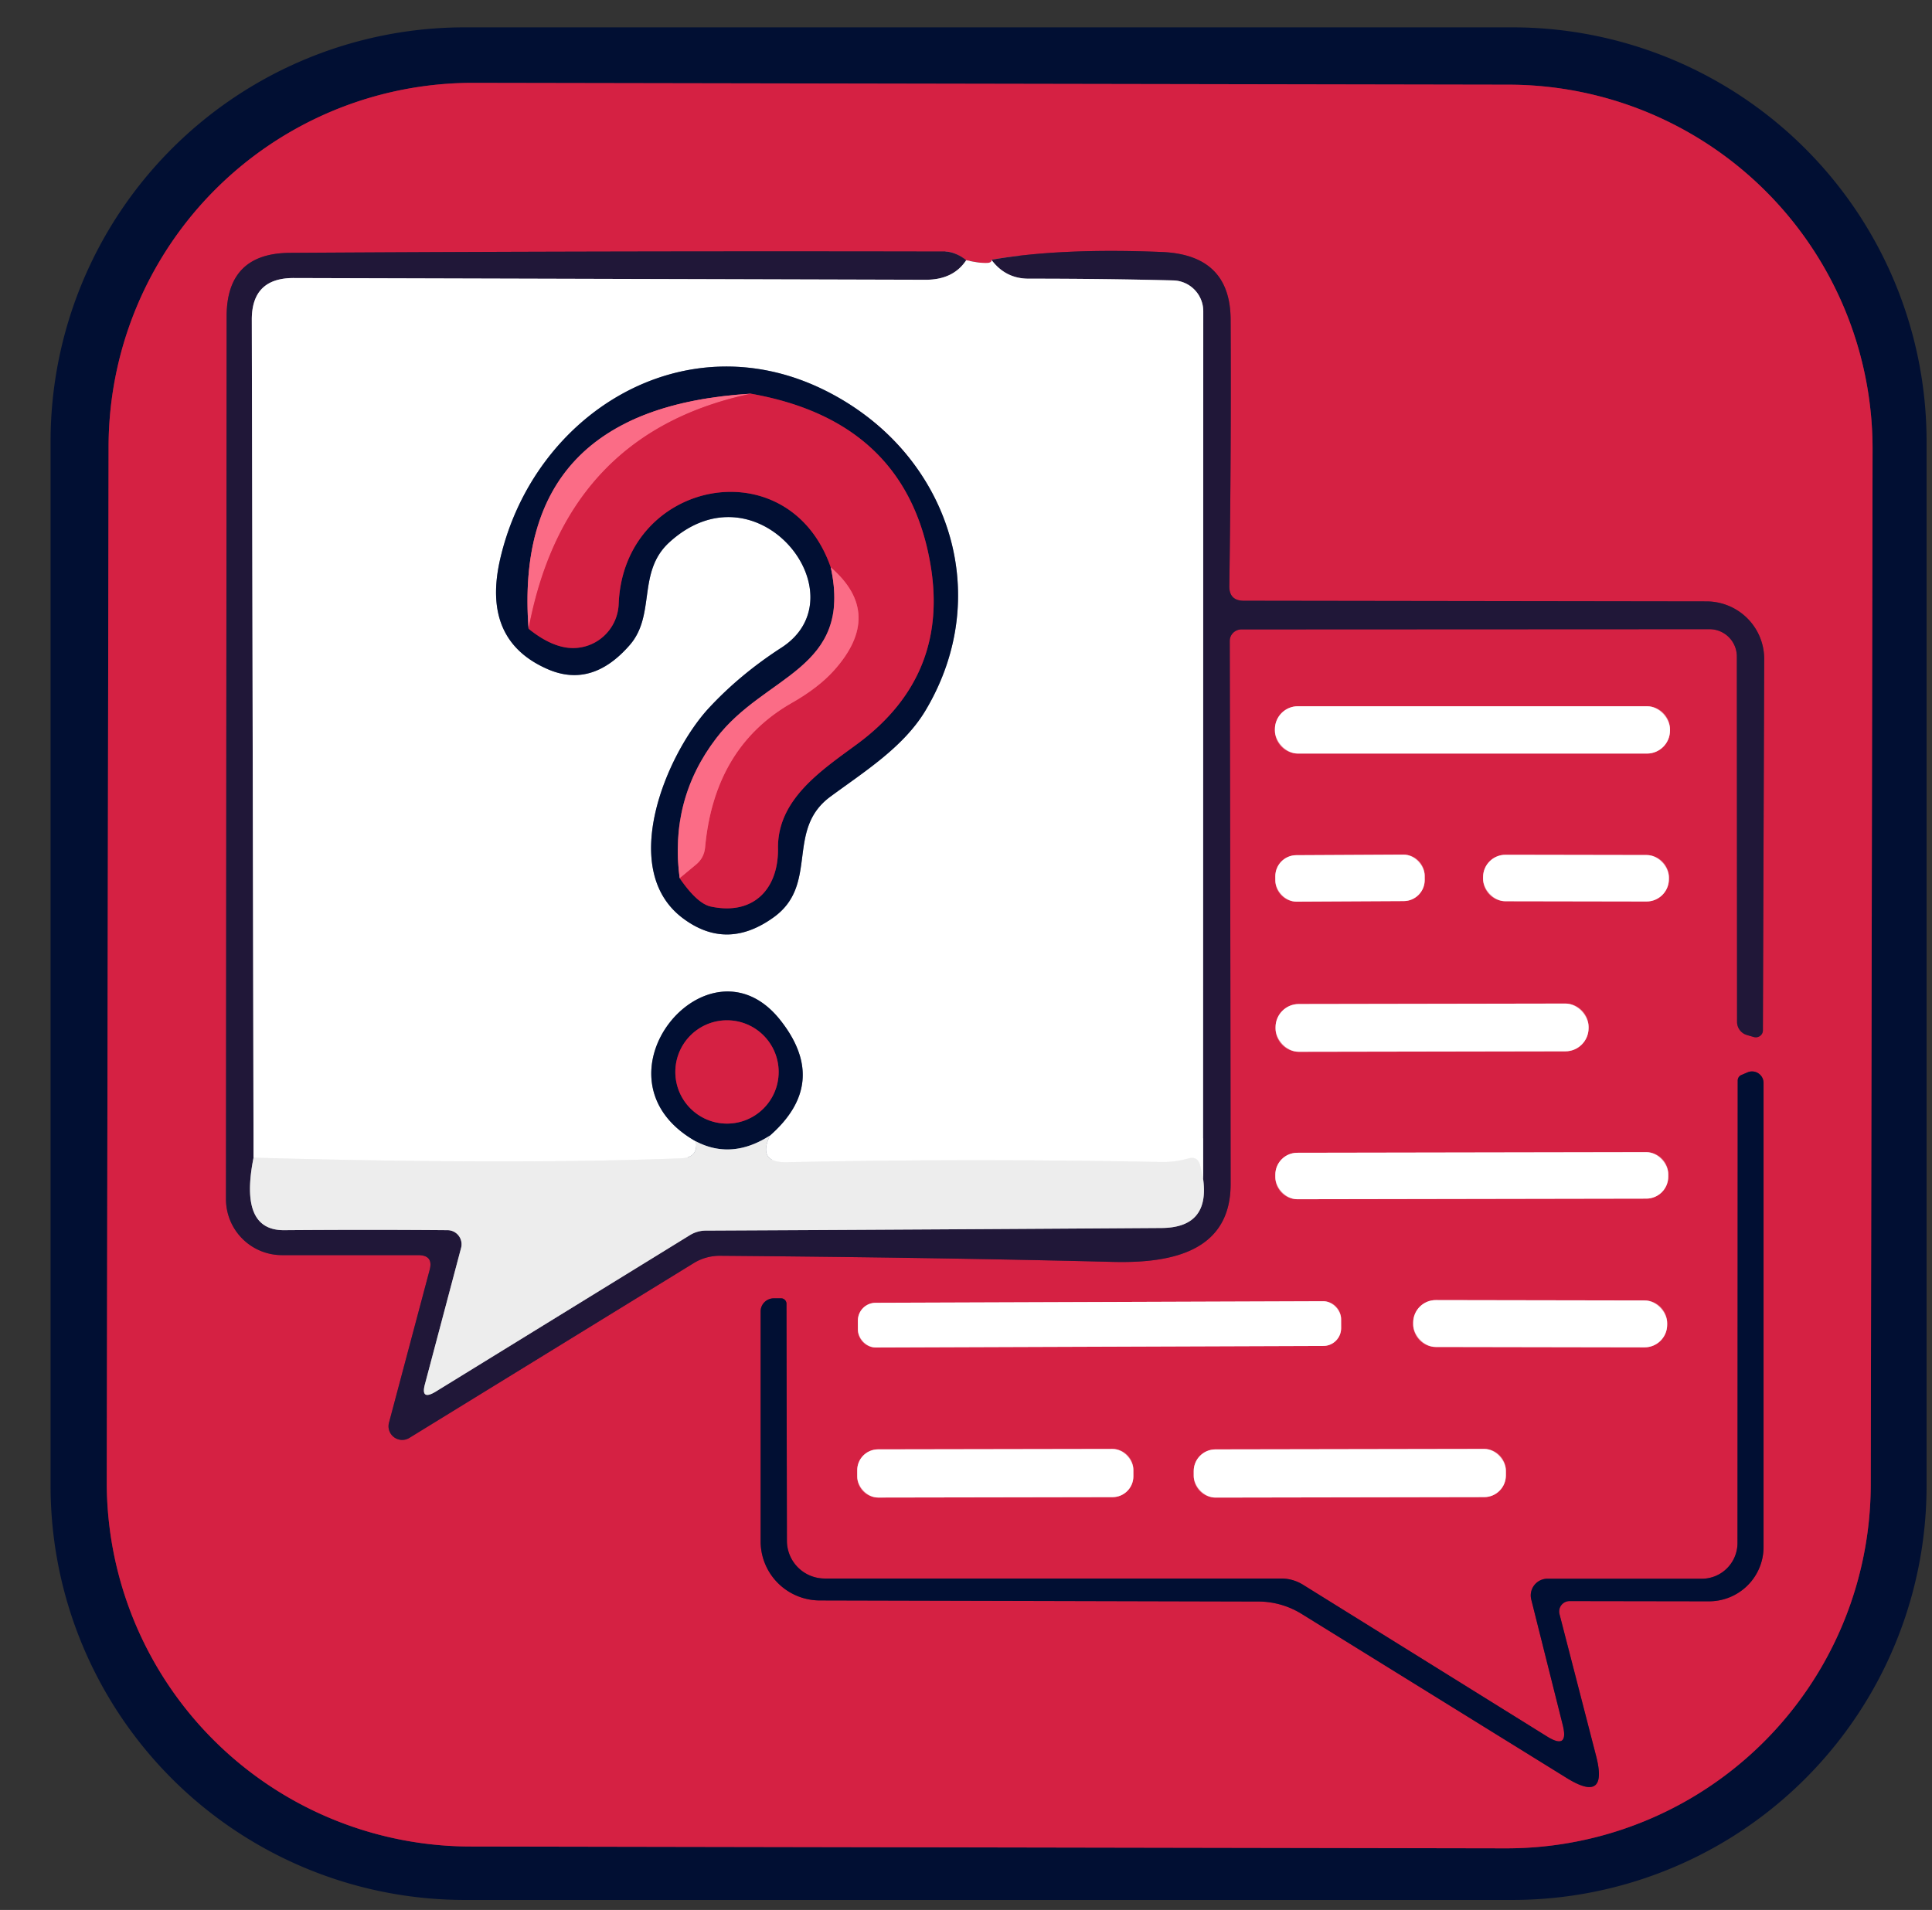
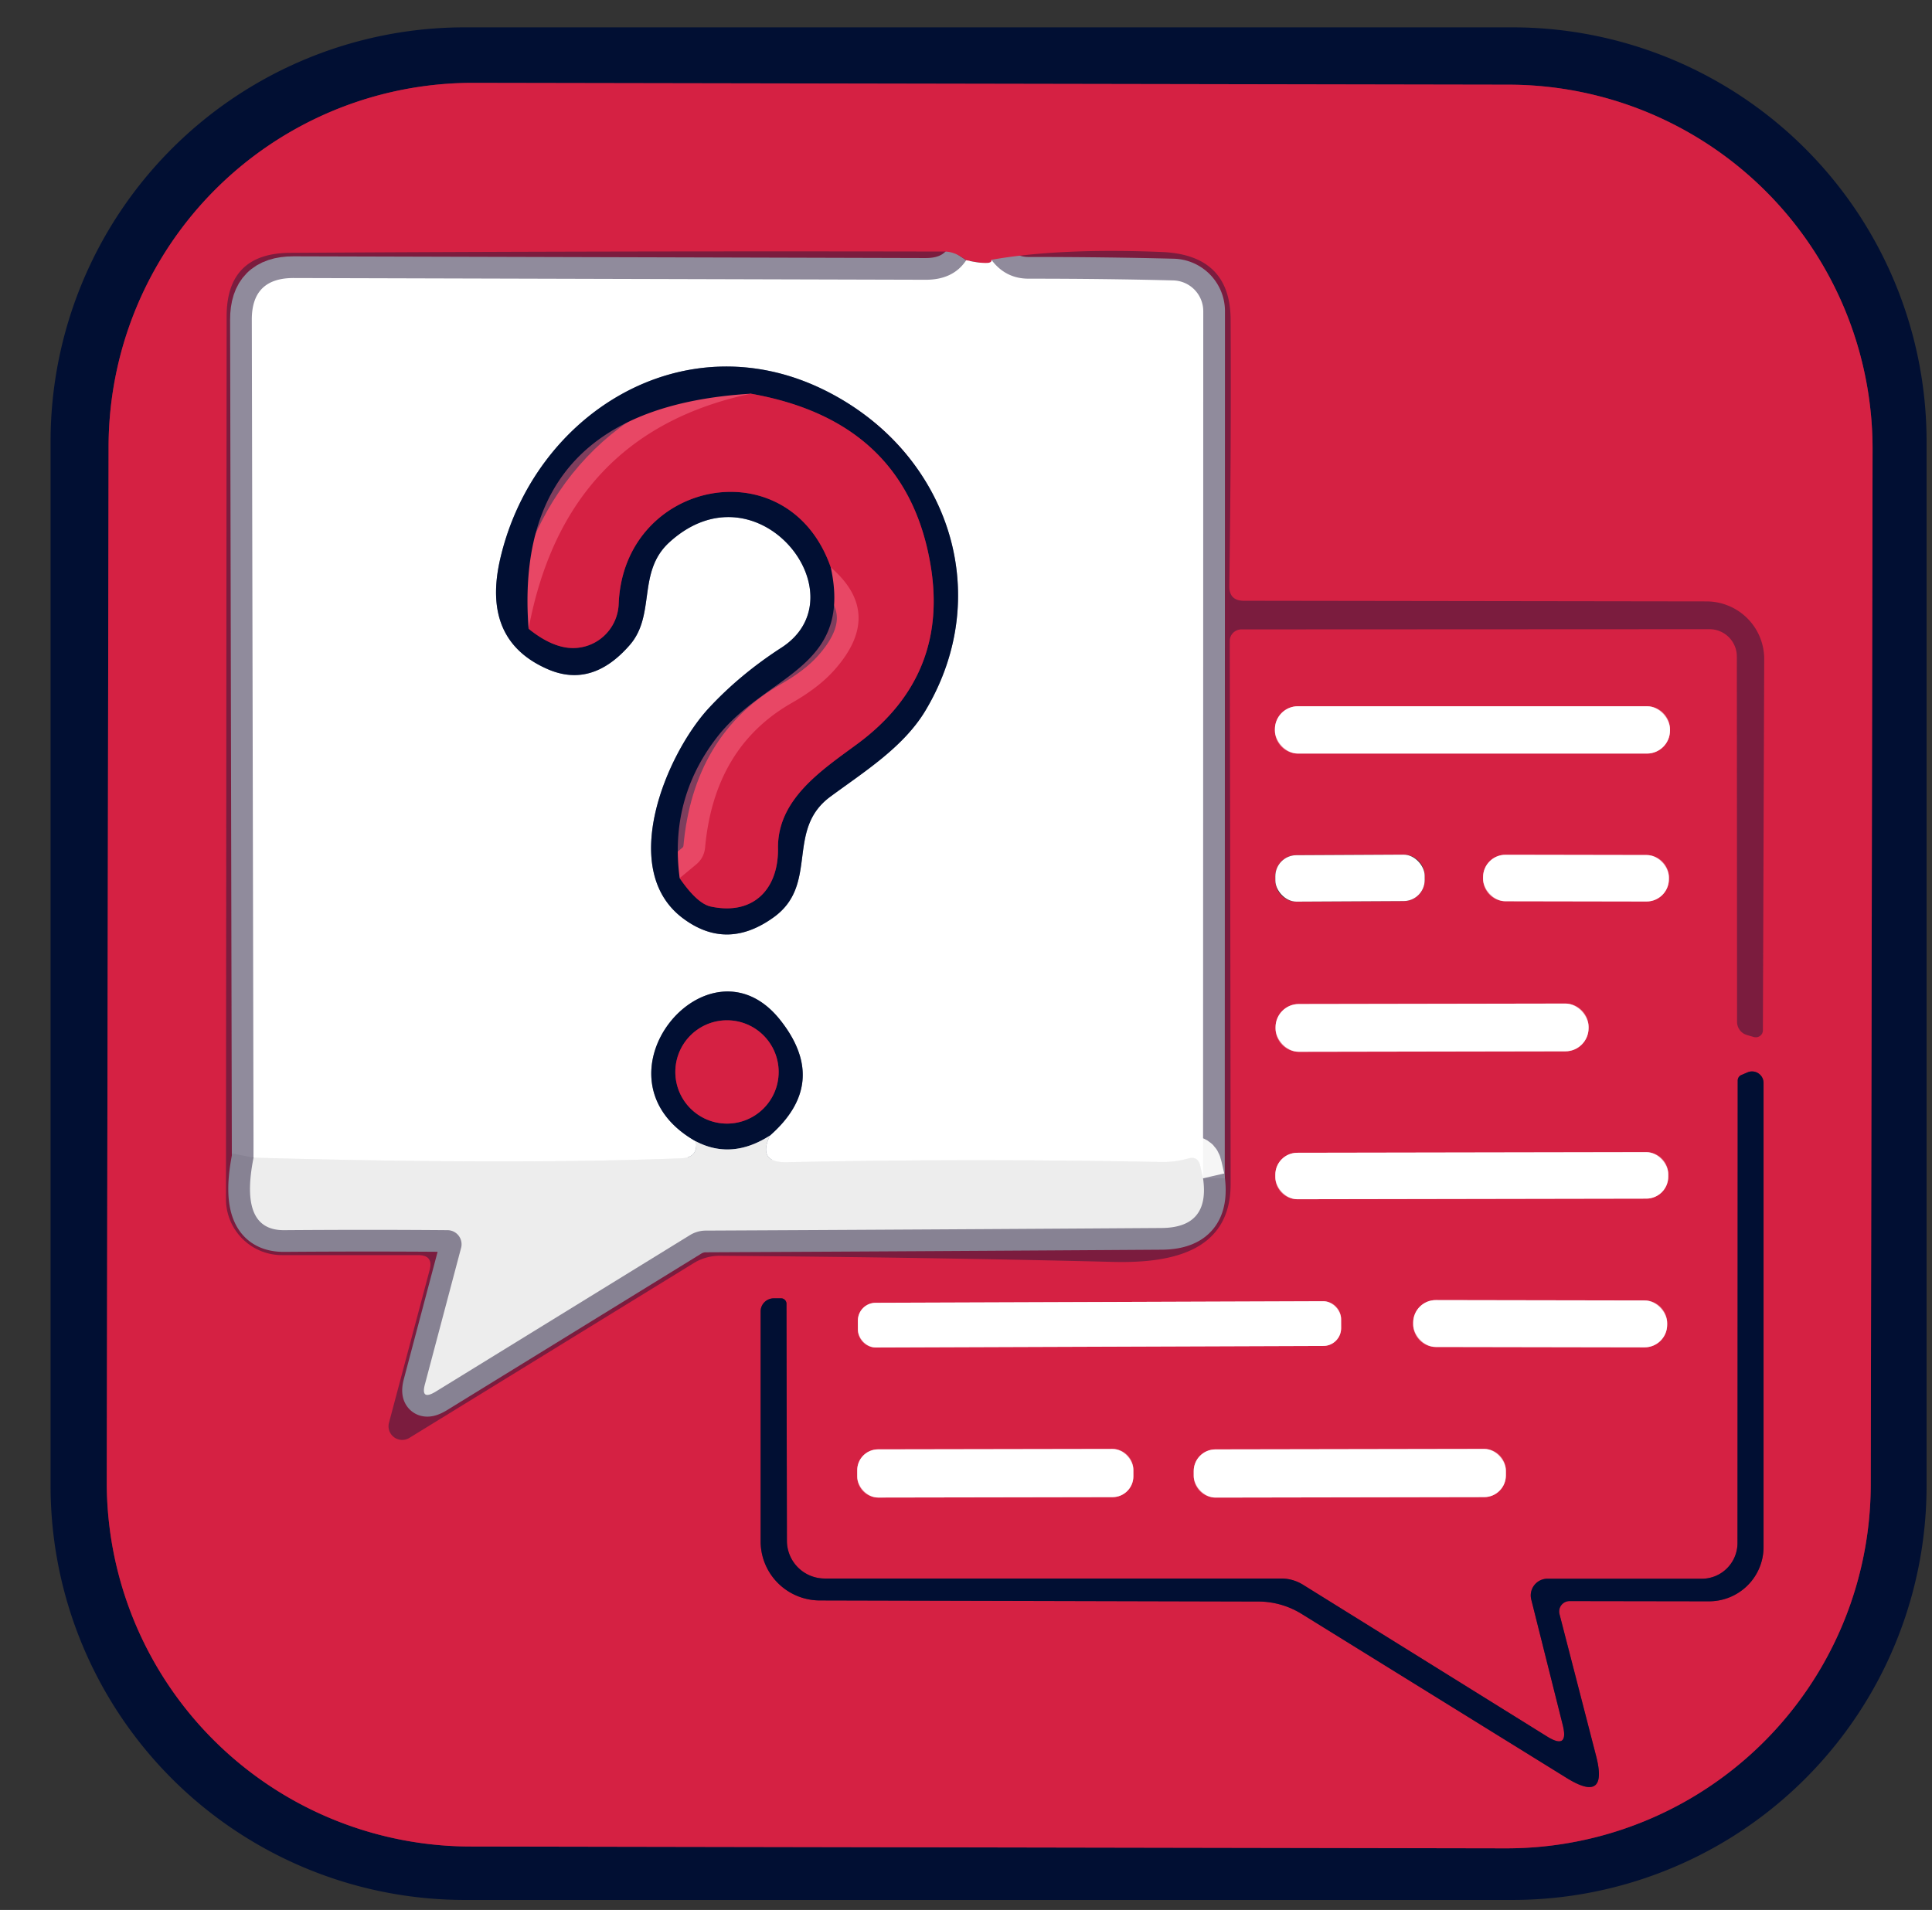
<svg xmlns="http://www.w3.org/2000/svg" viewBox="0.00 0.00 89.00 88.00">
  <rect x="0.00" y="0.00" width="89.00" height="88.00" fill="#333333" stroke="none" />
  <g stroke-width="2.00" fill="none" stroke-linecap="butt">
    <path stroke="#6b183b" d="  M 86.262 20.711  A 16.78 16.78 0.0 0 0 69.511 3.902  L 21.811 3.818  A 16.78 16.78 0.0 0 0 5.002 20.569  L 4.918 68.269  A 16.78 16.78 0.0 0 0 21.669 85.078  L 69.369 85.162  A 16.78 16.78 0.0 0 0 86.178 68.411  L 86.262 20.711" />
    <path stroke="#ea90a1" d="  M 45.67 11.97  Q 45.75 12.26 44.51 11.99" />
    <path stroke="#7b1c3e" d="  M 44.51 11.99  Q 44.00 11.59 43.50 11.59  Q 28.09 11.56 13.35 11.65  Q 10.44 11.67 10.44 14.58  L 10.41 55.25  A 2.58 2.58 0.0 0 0 13.00 57.83  L 19.26 57.83  Q 19.98 57.83 19.79 58.52  L 17.92 65.55  A 0.63 0.63 0.0 0 0 18.86 66.25  L 31.97 58.19  A 2.30 2.27 29.5 0 1 33.19 57.86  Q 43.20 57.94 51.19 58.14  C 53.67 58.21 56.69 57.82 56.69 54.56  Q 56.68 42.49 56.65 29.53  A 0.54 0.53 0.0 0 1 57.19 29.00  L 78.75 28.99  A 1.26 1.26 0.0 0 1 80.01 30.25  L 80.02 47.08  A 0.63 0.63 0.0 0 0 80.48 47.69  L 80.79 47.78  A 0.33 0.32 8.1 0 0 81.21 47.47  L 81.27 30.37  A 2.66 2.65 0.2 0 0 78.62 27.71  L 57.28 27.68  Q 56.63 27.67 56.63 27.02  Q 56.72 20.70 56.69 14.71  Q 56.67 11.73 53.50 11.61  Q 48.80 11.42 45.67 11.97" />
    <path stroke="#908b9c" d="  M 44.51 11.99  Q 43.91 12.90 42.62 12.89  Q 28.06 12.85 13.52 12.81  Q 11.59 12.81 11.60 14.74  L 11.68 53.34" />
    <path stroke="#878293" d="  M 11.68 53.34  Q 11.01 56.69 13.08 56.68  Q 17.05 56.65 20.62 56.68  A 0.65 0.65 0.0 0 1 21.24 57.50  L 19.58 63.76  Q 19.36 64.55 20.07 64.12  L 31.78 56.91  A 1.42 1.36 -59.7 0 1 32.51 56.70  Q 43.02 56.65 53.50 56.58  Q 55.75 56.57 55.42 54.29" />
    <path stroke="#908b9c" d="  M 55.42 54.29  L 55.43 14.34  A 1.42 1.42 0.0 0 0 54.04 12.92  Q 50.93 12.84 47.38 12.84  Q 46.32 12.84 45.67 11.97" />
    <path stroke="#f6f6f6" d="  M 55.42 54.29  L 55.29 53.72  Q 55.19 53.25 54.73 53.38  Q 54.13 53.55 53.50 53.54  Q 44.65 53.37 36.25 53.55  Q 34.87 53.58 35.47 52.32" />
    <path stroke="#808799" d="  M 35.47 52.32  Q 38.22 49.90 35.96 47.02  C 32.65 42.79 26.91 49.69 32.06 52.59" />
    <path stroke="#f6f6f6" d="  M 32.06 52.59  Q 32.17 53.34 31.37 53.37  Q 23.60 53.67 11.68 53.34" />
    <path stroke="#777e90" d="  M 35.47 52.32  Q 33.71 53.45 32.06 52.59" />
    <path stroke="#ea90a1" d="  M 76.93 33.60  A 1.06 1.06 0.0 0 0 75.87 32.54  L 59.79 32.54  A 1.06 1.06 0.0 0 0 58.73 33.60  L 58.73 33.66  A 1.06 1.06 0.0 0 0 59.79 34.72  L 75.87 34.72  A 1.06 1.06 0.0 0 0 76.93 33.66  L 76.93 33.60" />
    <path stroke="#ea90a1" d="  M 76.88 40.428  A 1.03 1.03 0.0 0 0 75.852 39.396  L 69.352 39.384  A 1.03 1.03 0.0 0 0 68.32 40.413  L 68.32 40.492  A 1.03 1.03 0.0 0 0 69.348 41.524  L 75.848 41.536  A 1.03 1.03 0.0 0 0 76.88 40.508  L 76.88 40.428" />
-     <path stroke="#ea90a1" d="  M 65.629 40.342  A 0.97 0.97 0.0 0 0 64.654 39.377  L 59.714 39.403  A 0.97 0.97 0.0 0 0 58.749 40.378  L 58.751 40.578  A 0.97 0.97 0.0 0 0 59.726 41.543  L 64.666 41.517  A 0.97 0.97 0.0 0 0 65.63 40.542  L 65.629 40.342" />
    <path stroke="#ea90a1" d="  M 73.18 47.307  A 1.07 1.07 0.0 0 0 72.108 46.239  L 59.828 46.261  A 1.07 1.07 0.0 0 0 58.76 47.333  L 58.76 47.393  A 1.07 1.07 0.0 0 0 59.832 48.461  L 72.112 48.439  A 1.07 1.07 0.0 0 0 73.18 47.367  L 73.18 47.307" />
    <path stroke="#6b183b" d="  M 71.99 79.48  Q 72.28 80.64 71.27 80.01  L 60.03 73.02  Q 59.56 72.73 59.01 72.73  L 37.99 72.73  A 1.74 1.74 0.0 0 1 36.25 70.99  L 36.23 60.07  A 0.25 0.25 0.0 0 0 35.98 59.82  L 35.65 59.82  A 0.61 0.60 0.0 0 0 35.04 60.42  L 35.04 71.02  A 2.73 2.72 0.0 0 0 37.77 73.74  L 57.96 73.79  A 3.81 3.79 60.8 0 1 59.96 74.36  L 72.17 81.92  Q 74.09 83.11 73.53 80.92  L 71.84 74.37  A 0.48 0.48 0.0 0 1 72.31 73.77  L 78.72 73.78  A 2.51 2.50 0.1 0 0 81.24 71.28  L 81.24 49.89  A 0.53 0.53 0.0 0 0 80.50 49.41  L 80.22 49.53  A 0.28 0.27 79.2 0 0 80.05 49.79  L 80.04 71.10  A 1.65 1.64 -89.8 0 1 78.40 72.74  L 71.30 72.74  A 0.77 0.77 0.0 0 0 70.54 73.70  L 71.99 79.48" />
    <path stroke="#ea90a1" d="  M 76.85 54.094  A 1.01 1.01 0.0 0 0 75.838 53.086  L 59.758 53.114  A 1.01 1.01 0.0 0 0 58.75 54.126  L 58.75 54.246  A 1.01 1.01 0.0 0 0 59.762 55.254  L 75.842 55.226  A 1.01 1.01 0.0 0 0 76.85 54.214  L 76.85 54.094" />
    <path stroke="#ea90a1" d="  M 61.779 60.771  A 0.82 0.82 0.0 0 0 60.956 59.954  L 40.337 60.026  A 0.82 0.82 0.0 0 0 39.519 60.849  L 39.521 61.269  A 0.82 0.82 0.0 0 0 40.344 62.086  L 60.964 62.014  A 0.82 0.82 0.0 0 0 61.781 61.191  L 61.779 60.771" />
    <path stroke="#ea90a1" d="  M 76.8 60.96  A 1.04 1.04 0.0 0 0 75.762 59.918  L 66.142 59.902  A 1.04 1.04 0.0 0 0 65.1 60.94  L 65.1 61.02  A 1.04 1.04 0.0 0 0 66.138 62.062  L 75.758 62.078  A 1.04 1.04 0.0 0 0 76.8 61.04  L 76.8 60.96" />
    <path stroke="#ea90a1" d="  M 52.21 67.719  A 0.96 0.96 0.0 0 0 51.248 66.761  L 40.448 66.779  A 0.96 0.96 0.0 0 0 39.49 67.741  L 39.49 68.041  A 0.96 0.96 0.0 0 0 40.452 68.999  L 51.252 68.981  A 0.96 0.96 0.0 0 0 52.21 68.019  L 52.21 67.719" />
    <path stroke="#ea90a1" d="  M 69.37 67.757  A 1.00 1.00 0.0 0 0 68.368 66.759  L 55.988 66.781  A 1.00 1.00 0.0 0 0 54.99 67.782  L 54.99 68.002  A 1.00 1.00 0.0 0 0 55.992 69.001  L 68.372 68.979  A 1.00 1.00 0.0 0 0 69.37 67.978  L 69.37 67.757" />
    <path stroke="#808799" d="  M 30.82 25.00  C 34.89 21.26 39.72 27.43 36.00 29.84  Q 34.08 31.08 32.63 32.65  C 30.70 34.76 28.45 40.06 31.46 42.31  Q 33.49 43.83 35.66 42.25  C 37.74 40.73 36.17 38.23 38.26 36.70  C 39.82 35.55 41.61 34.43 42.62 32.76  C 45.91 27.28 43.61 20.74 37.95 17.96  C 31.47 14.78 24.61 19.06 23.05 25.72  Q 22.16 29.51 25.25 30.84  Q 27.28 31.71 29.01 29.72  C 30.22 28.33 29.34 26.37 30.82 25.00" />
    <path stroke="#6b183b" d="  M 24.35 28.97  Q 25.34 29.77 26.21 29.85  A 2.11 2.10 -86.3 0 0 28.50 27.83  C 28.72 22.10 36.33 20.57 38.27 26.14" />
    <path stroke="#7e3e5d" d="  M 38.27 26.14  C 39.30 30.87 35.24 31.06 32.99 34.02  Q 30.83 36.85 31.31 40.46" />
    <path stroke="#6b183b" d="  M 31.31 40.46  Q 32.12 41.64 32.75 41.77  C 34.73 42.19 35.86 40.94 35.84 39.10  C 35.80 36.80 37.91 35.45 39.53 34.25  Q 43.83 31.05 42.82 25.77  Q 41.61 19.38 34.59 18.14" />
    <path stroke="#7e3e5d" d="  M 34.59 18.14  Q 23.58 18.80 24.35 28.97" />
    <path stroke="#e84765" d="  M 34.59 18.14  Q 26.04 19.95 24.35 28.97" />
    <path stroke="#e84765" d="  M 31.31 40.46  L 32.07 39.83  Q 32.43 39.53 32.48 39.06  Q 32.90 34.43 36.47 32.39  Q 37.70 31.69 38.41 30.90  Q 40.76 28.29 38.27 26.14" />
    <path stroke="#6b183b" d="  M 35.87 49.39  A 2.38 2.38 0.0 0 0 33.49 47.01  A 2.38 2.38 0.0 0 0 31.11 49.39  A 2.38 2.38 0.0 0 0 33.49 51.77  A 2.38 2.38 0.0 0 0 35.87 49.39" />
  </g>
  <path fill="#010f33" d="  M 88.75 68.46  A 19.08 19.08 0.0 0 1 69.67 87.54  L 21.41 87.54  A 19.08 19.08 0.0 0 1 2.33 68.46  L 2.33 20.34  A 19.08 19.08 0.0 0 1 21.41 1.26  L 69.67 1.26  A 19.08 19.08 0.0 0 1 88.75 20.34  L 88.75 68.46  Z  M 86.262 20.711  A 16.78 16.78 0.0 0 0 69.511 3.902  L 21.811 3.818  A 16.78 16.78 0.0 0 0 5.002 20.569  L 4.918 68.269  A 16.78 16.78 0.0 0 0 21.669 85.078  L 69.369 85.162  A 16.78 16.78 0.0 0 0 86.178 68.411  L 86.262 20.711  Z" />
  <path fill="#d52143" d="  M 86.178 68.411  A 16.78 16.78 0.0 0 1 69.369 85.162  L 21.669 85.078  A 16.78 16.78 0.0 0 1 4.918 68.269  L 5.002 20.569  A 16.78 16.78 0.0 0 1 21.811 3.818  L 69.511 3.902  A 16.78 16.78 0.0 0 1 86.262 20.711  L 86.178 68.411  Z  M 45.67 11.97  Q 45.75 12.26 44.51 11.99  Q 44.00 11.59 43.50 11.59  Q 28.09 11.56 13.35 11.65  Q 10.44 11.67 10.44 14.58  L 10.41 55.25  A 2.58 2.58 0.0 0 0 13.00 57.83  L 19.26 57.83  Q 19.98 57.83 19.79 58.52  L 17.92 65.55  A 0.63 0.63 0.0 0 0 18.86 66.25  L 31.97 58.19  A 2.30 2.27 29.5 0 1 33.19 57.86  Q 43.20 57.94 51.19 58.14  C 53.67 58.21 56.69 57.82 56.69 54.56  Q 56.68 42.49 56.65 29.53  A 0.54 0.53 0.0 0 1 57.19 29.00  L 78.75 28.99  A 1.26 1.26 0.0 0 1 80.01 30.25  L 80.02 47.08  A 0.63 0.63 0.0 0 0 80.48 47.69  L 80.79 47.78  A 0.33 0.32 8.1 0 0 81.21 47.47  L 81.27 30.37  A 2.66 2.65 0.2 0 0 78.62 27.71  L 57.28 27.68  Q 56.63 27.67 56.63 27.02  Q 56.72 20.70 56.69 14.71  Q 56.67 11.73 53.50 11.61  Q 48.80 11.42 45.67 11.97  Z  M 76.93 33.60  A 1.06 1.06 0.0 0 0 75.87 32.54  L 59.79 32.54  A 1.06 1.06 0.0 0 0 58.73 33.60  L 58.73 33.66  A 1.06 1.06 0.0 0 0 59.79 34.72  L 75.87 34.72  A 1.06 1.06 0.0 0 0 76.93 33.66  L 76.93 33.60  Z  M 76.88 40.428  A 1.03 1.03 0.0 0 0 75.852 39.396  L 69.352 39.384  A 1.03 1.03 0.0 0 0 68.32 40.413  L 68.32 40.492  A 1.03 1.03 0.0 0 0 69.348 41.524  L 75.848 41.536  A 1.03 1.03 0.0 0 0 76.88 40.508  L 76.88 40.428  Z  M 65.629 40.342  A 0.97 0.97 0.0 0 0 64.654 39.377  L 59.714 39.403  A 0.97 0.97 0.0 0 0 58.749 40.378  L 58.751 40.578  A 0.97 0.97 0.0 0 0 59.726 41.543  L 64.666 41.517  A 0.97 0.97 0.0 0 0 65.63 40.542  L 65.629 40.342  Z  M 73.18 47.307  A 1.07 1.07 0.0 0 0 72.108 46.239  L 59.828 46.261  A 1.07 1.07 0.0 0 0 58.76 47.333  L 58.76 47.393  A 1.07 1.07 0.0 0 0 59.832 48.461  L 72.112 48.439  A 1.07 1.07 0.0 0 0 73.18 47.367  L 73.18 47.307  Z  M 71.99 79.48  Q 72.28 80.64 71.27 80.01  L 60.03 73.02  Q 59.56 72.73 59.01 72.73  L 37.99 72.73  A 1.74 1.74 0.0 0 1 36.25 70.99  L 36.23 60.07  A 0.25 0.25 0.0 0 0 35.98 59.82  L 35.65 59.82  A 0.61 0.60 0.0 0 0 35.04 60.42  L 35.04 71.02  A 2.73 2.72 0.0 0 0 37.77 73.74  L 57.96 73.79  A 3.81 3.79 60.8 0 1 59.96 74.36  L 72.17 81.92  Q 74.09 83.11 73.53 80.92  L 71.84 74.37  A 0.48 0.48 0.0 0 1 72.31 73.77  L 78.72 73.78  A 2.51 2.50 0.1 0 0 81.24 71.28  L 81.24 49.89  A 0.53 0.53 0.0 0 0 80.50 49.41  L 80.22 49.53  A 0.28 0.27 79.2 0 0 80.05 49.79  L 80.04 71.10  A 1.65 1.64 -89.8 0 1 78.40 72.74  L 71.30 72.74  A 0.77 0.77 0.0 0 0 70.54 73.70  L 71.99 79.48  Z  M 76.85 54.094  A 1.01 1.01 0.0 0 0 75.838 53.086  L 59.758 53.114  A 1.01 1.01 0.0 0 0 58.75 54.126  L 58.75 54.246  A 1.01 1.01 0.0 0 0 59.762 55.254  L 75.842 55.226  A 1.01 1.01 0.0 0 0 76.85 54.214  L 76.85 54.094  Z  M 61.779 60.771  A 0.82 0.82 0.0 0 0 60.956 59.954  L 40.337 60.026  A 0.82 0.82 0.0 0 0 39.519 60.849  L 39.521 61.269  A 0.82 0.82 0.0 0 0 40.344 62.086  L 60.964 62.014  A 0.82 0.82 0.0 0 0 61.781 61.191  L 61.779 60.771  Z  M 76.8 60.96  A 1.04 1.04 0.0 0 0 75.762 59.918  L 66.142 59.902  A 1.04 1.04 0.0 0 0 65.1 60.94  L 65.1 61.02  A 1.04 1.04 0.0 0 0 66.138 62.062  L 75.758 62.078  A 1.04 1.04 0.0 0 0 76.8 61.04  L 76.8 60.96  Z  M 52.21 67.719  A 0.96 0.96 0.0 0 0 51.248 66.761  L 40.448 66.779  A 0.96 0.96 0.0 0 0 39.49 67.741  L 39.49 68.041  A 0.96 0.96 0.0 0 0 40.452 68.999  L 51.252 68.981  A 0.96 0.96 0.0 0 0 52.21 68.019  L 52.21 67.719  Z  M 69.37 67.757  A 1.00 1.00 0.0 0 0 68.368 66.759  L 55.988 66.781  A 1.00 1.00 0.0 0 0 54.99 67.782  L 54.99 68.002  A 1.00 1.00 0.0 0 0 55.992 69.001  L 68.372 68.979  A 1.00 1.00 0.0 0 0 69.37 67.978  L 69.37 67.757  Z" />
-   <path fill="#201738" d="  M 44.51 11.99  Q 43.91 12.90 42.62 12.89  Q 28.06 12.85 13.52 12.81  Q 11.59 12.81 11.60 14.74  L 11.68 53.34  Q 11.01 56.69 13.08 56.68  Q 17.05 56.65 20.62 56.68  A 0.65 0.65 0.0 0 1 21.24 57.50  L 19.58 63.76  Q 19.36 64.55 20.07 64.12  L 31.78 56.91  A 1.42 1.36 -59.7 0 1 32.51 56.70  Q 43.02 56.65 53.50 56.58  Q 55.75 56.57 55.42 54.29  L 55.43 14.34  A 1.42 1.42 0.0 0 0 54.04 12.92  Q 50.93 12.84 47.38 12.84  Q 46.32 12.84 45.67 11.97  Q 48.80 11.42 53.50 11.61  Q 56.67 11.73 56.69 14.71  Q 56.72 20.70 56.63 27.02  Q 56.63 27.67 57.28 27.68  L 78.62 27.71  A 2.66 2.65 0.2 0 1 81.27 30.37  L 81.21 47.47  A 0.33 0.32 8.1 0 1 80.79 47.78  L 80.48 47.69  A 0.63 0.63 0.0 0 1 80.02 47.08  L 80.01 30.25  A 1.26 1.26 0.0 0 0 78.75 28.99  L 57.19 29.00  A 0.54 0.53 0.0 0 0 56.65 29.53  Q 56.68 42.49 56.69 54.56  C 56.69 57.82 53.67 58.21 51.19 58.14  Q 43.20 57.94 33.19 57.86  A 2.30 2.27 29.5 0 0 31.97 58.19  L 18.86 66.25  A 0.63 0.63 0.0 0 1 17.92 65.55  L 19.79 58.52  Q 19.98 57.83 19.26 57.83  L 13.00 57.83  A 2.58 2.58 0.0 0 1 10.41 55.25  L 10.44 14.58  Q 10.44 11.67 13.35 11.65  Q 28.09 11.56 43.50 11.59  Q 44.00 11.59 44.51 11.99  Z" />
  <path fill="#ffffff" d="  M 44.51 11.99  Q 45.75 12.26 45.67 11.97  Q 46.32 12.84 47.38 12.84  Q 50.93 12.84 54.04 12.92  A 1.42 1.42 0.0 0 1 55.43 14.34  L 55.42 54.29  L 55.29 53.72  Q 55.19 53.25 54.73 53.38  Q 54.13 53.55 53.50 53.54  Q 44.65 53.37 36.25 53.55  Q 34.87 53.58 35.47 52.32  Q 38.22 49.90 35.96 47.02  C 32.65 42.79 26.91 49.69 32.06 52.59  Q 32.17 53.34 31.37 53.37  Q 23.60 53.67 11.68 53.34  L 11.60 14.74  Q 11.59 12.81 13.52 12.81  Q 28.06 12.85 42.62 12.89  Q 43.91 12.90 44.51 11.99  Z  M 30.82 25.00  C 34.89 21.26 39.72 27.43 36.00 29.84  Q 34.08 31.08 32.63 32.65  C 30.70 34.76 28.45 40.06 31.46 42.31  Q 33.49 43.83 35.66 42.25  C 37.74 40.73 36.17 38.23 38.26 36.70  C 39.82 35.55 41.61 34.43 42.62 32.76  C 45.91 27.28 43.61 20.74 37.95 17.96  C 31.47 14.78 24.61 19.06 23.05 25.72  Q 22.16 29.51 25.25 30.84  Q 27.28 31.71 29.01 29.72  C 30.22 28.33 29.34 26.37 30.82 25.00  Z" />
  <path fill="#010f33" d="  M 36.00 29.84  C 39.72 27.43 34.89 21.26 30.82 25.00  C 29.34 26.37 30.22 28.33 29.01 29.72  Q 27.28 31.71 25.25 30.84  Q 22.16 29.51 23.05 25.72  C 24.61 19.06 31.47 14.78 37.95 17.96  C 43.61 20.74 45.91 27.28 42.62 32.76  C 41.61 34.43 39.82 35.55 38.26 36.70  C 36.17 38.23 37.74 40.73 35.66 42.25  Q 33.49 43.83 31.46 42.31  C 28.45 40.06 30.70 34.76 32.63 32.65  Q 34.08 31.08 36.00 29.84  Z  M 24.35 28.97  Q 25.34 29.77 26.21 29.85  A 2.11 2.10 -86.3 0 0 28.50 27.83  C 28.72 22.10 36.33 20.57 38.27 26.14  C 39.30 30.87 35.24 31.06 32.99 34.02  Q 30.83 36.85 31.31 40.46  Q 32.12 41.64 32.75 41.77  C 34.73 42.19 35.86 40.94 35.84 39.10  C 35.80 36.80 37.91 35.45 39.53 34.25  Q 43.83 31.05 42.82 25.77  Q 41.61 19.38 34.59 18.14  Q 23.58 18.80 24.35 28.97  Z" />
-   <path fill="#fb6c86" d="  M 34.59 18.14  Q 26.04 19.95 24.35 28.97  Q 23.58 18.80 34.59 18.14  Z" />
  <path fill="#d52143" d="  M 34.59 18.14  Q 41.61 19.38 42.82 25.77  Q 43.83 31.05 39.53 34.25  C 37.91 35.45 35.80 36.80 35.84 39.10  C 35.86 40.94 34.73 42.19 32.75 41.77  Q 32.12 41.64 31.31 40.46  L 32.07 39.83  Q 32.43 39.53 32.48 39.06  Q 32.90 34.43 36.47 32.39  Q 37.70 31.69 38.41 30.90  Q 40.76 28.29 38.27 26.14  C 36.33 20.57 28.72 22.10 28.50 27.83  A 2.11 2.10 -86.3 0 1 26.21 29.85  Q 25.34 29.77 24.35 28.97  Q 26.04 19.95 34.59 18.14  Z" />
-   <path fill="#fb6c86" d="  M 38.27 26.14  Q 40.76 28.29 38.41 30.90  Q 37.70 31.69 36.47 32.39  Q 32.90 34.43 32.48 39.06  Q 32.43 39.53 32.07 39.83  L 31.31 40.46  Q 30.83 36.85 32.99 34.02  C 35.24 31.06 39.30 30.87 38.27 26.14  Z" />
  <rect fill="#ffffff" x="58.73" y="32.54" width="18.20" height="2.18" rx="1.06" />
  <rect fill="#ffffff" x="-4.28" y="-1.07" transform="translate(72.60,40.46) rotate(0.1)" width="8.56" height="2.14" rx="1.03" />
  <rect fill="#ffffff" x="-3.44" y="-1.07" transform="translate(62.19,40.46) rotate(-0.3)" width="6.88" height="2.14" rx="0.97" />
  <path fill="#010f33" d="  M 35.47 52.32  Q 33.71 53.45 32.06 52.59  C 26.91 49.69 32.65 42.79 35.96 47.02  Q 38.22 49.90 35.47 52.32  Z  M 35.87 49.39  A 2.38 2.38 0.0 0 0 33.49 47.01  A 2.38 2.38 0.0 0 0 31.11 49.39  A 2.38 2.38 0.0 0 0 33.49 51.77  A 2.38 2.38 0.0 0 0 35.87 49.39  Z" />
  <rect fill="#ffffff" x="-7.21" y="-1.10" transform="translate(65.97,47.35) rotate(-0.1)" width="14.42" height="2.20" rx="1.07" />
  <circle fill="#d52143" cx="33.49" cy="49.39" r="2.38" />
  <path fill="#010f33" d="  M 71.99 79.48  L 70.54 73.70  A 0.77 0.77 0.0 0 1 71.30 72.74  L 78.40 72.74  A 1.65 1.64 -89.8 0 0 80.04 71.10  L 80.05 49.79  A 0.28 0.27 79.2 0 1 80.22 49.53  L 80.50 49.41  A 0.53 0.53 0.0 0 1 81.24 49.89  L 81.24 71.28  A 2.51 2.50 0.1 0 1 78.72 73.78  L 72.31 73.77  A 0.48 0.48 0.0 0 0 71.84 74.37  L 73.53 80.92  Q 74.09 83.11 72.17 81.92  L 59.96 74.36  A 3.81 3.79 60.8 0 0 57.96 73.79  L 37.77 73.74  A 2.73 2.72 -0.0 0 1 35.04 71.02  L 35.04 60.42  A 0.61 0.60 -0.0 0 1 35.65 59.82  L 35.98 59.82  A 0.25 0.25 0.0 0 1 36.23 60.07  L 36.25 70.99  A 1.74 1.74 0.0 0 0 37.99 72.73  L 59.01 72.73  Q 59.56 72.73 60.03 73.02  L 71.27 80.01  Q 72.28 80.64 71.99 79.48  Z" />
  <path fill="#ededed" d="  M 35.47 52.32  Q 34.87 53.58 36.25 53.55  Q 44.65 53.37 53.50 53.54  Q 54.13 53.55 54.73 53.38  Q 55.19 53.25 55.29 53.72  L 55.42 54.29  Q 55.75 56.57 53.50 56.58  Q 43.02 56.65 32.51 56.70  A 1.42 1.36 -59.7 0 0 31.78 56.91  L 20.07 64.12  Q 19.36 64.55 19.58 63.76  L 21.24 57.50  A 0.65 0.65 0.0 0 0 20.62 56.68  Q 17.05 56.65 13.08 56.68  Q 11.01 56.69 11.68 53.34  Q 23.60 53.67 31.37 53.37  Q 32.17 53.34 32.06 52.59  Q 33.71 53.45 35.47 52.32  Z" />
  <rect fill="#ffffff" x="-9.05" y="-1.07" transform="translate(67.80,54.17) rotate(-0.1)" width="18.10" height="2.14" rx="1.01" />
  <rect fill="#ffffff" x="-11.13" y="-1.03" transform="translate(50.65,61.02) rotate(-0.2)" width="22.26" height="2.06" rx="0.82" />
  <rect fill="#ffffff" x="-5.85" y="-1.08" transform="translate(70.95,60.99) rotate(0.1)" width="11.70" height="2.16" rx="1.04" />
  <rect fill="#ffffff" x="-6.36" y="-1.11" transform="translate(45.85,67.88) rotate(-0.1)" width="12.72" height="2.22" rx="0.96" />
  <rect fill="#ffffff" x="-7.19" y="-1.11" transform="translate(62.18,67.88) rotate(-0.1)" width="14.38" height="2.22" rx="1.00" />
</svg>